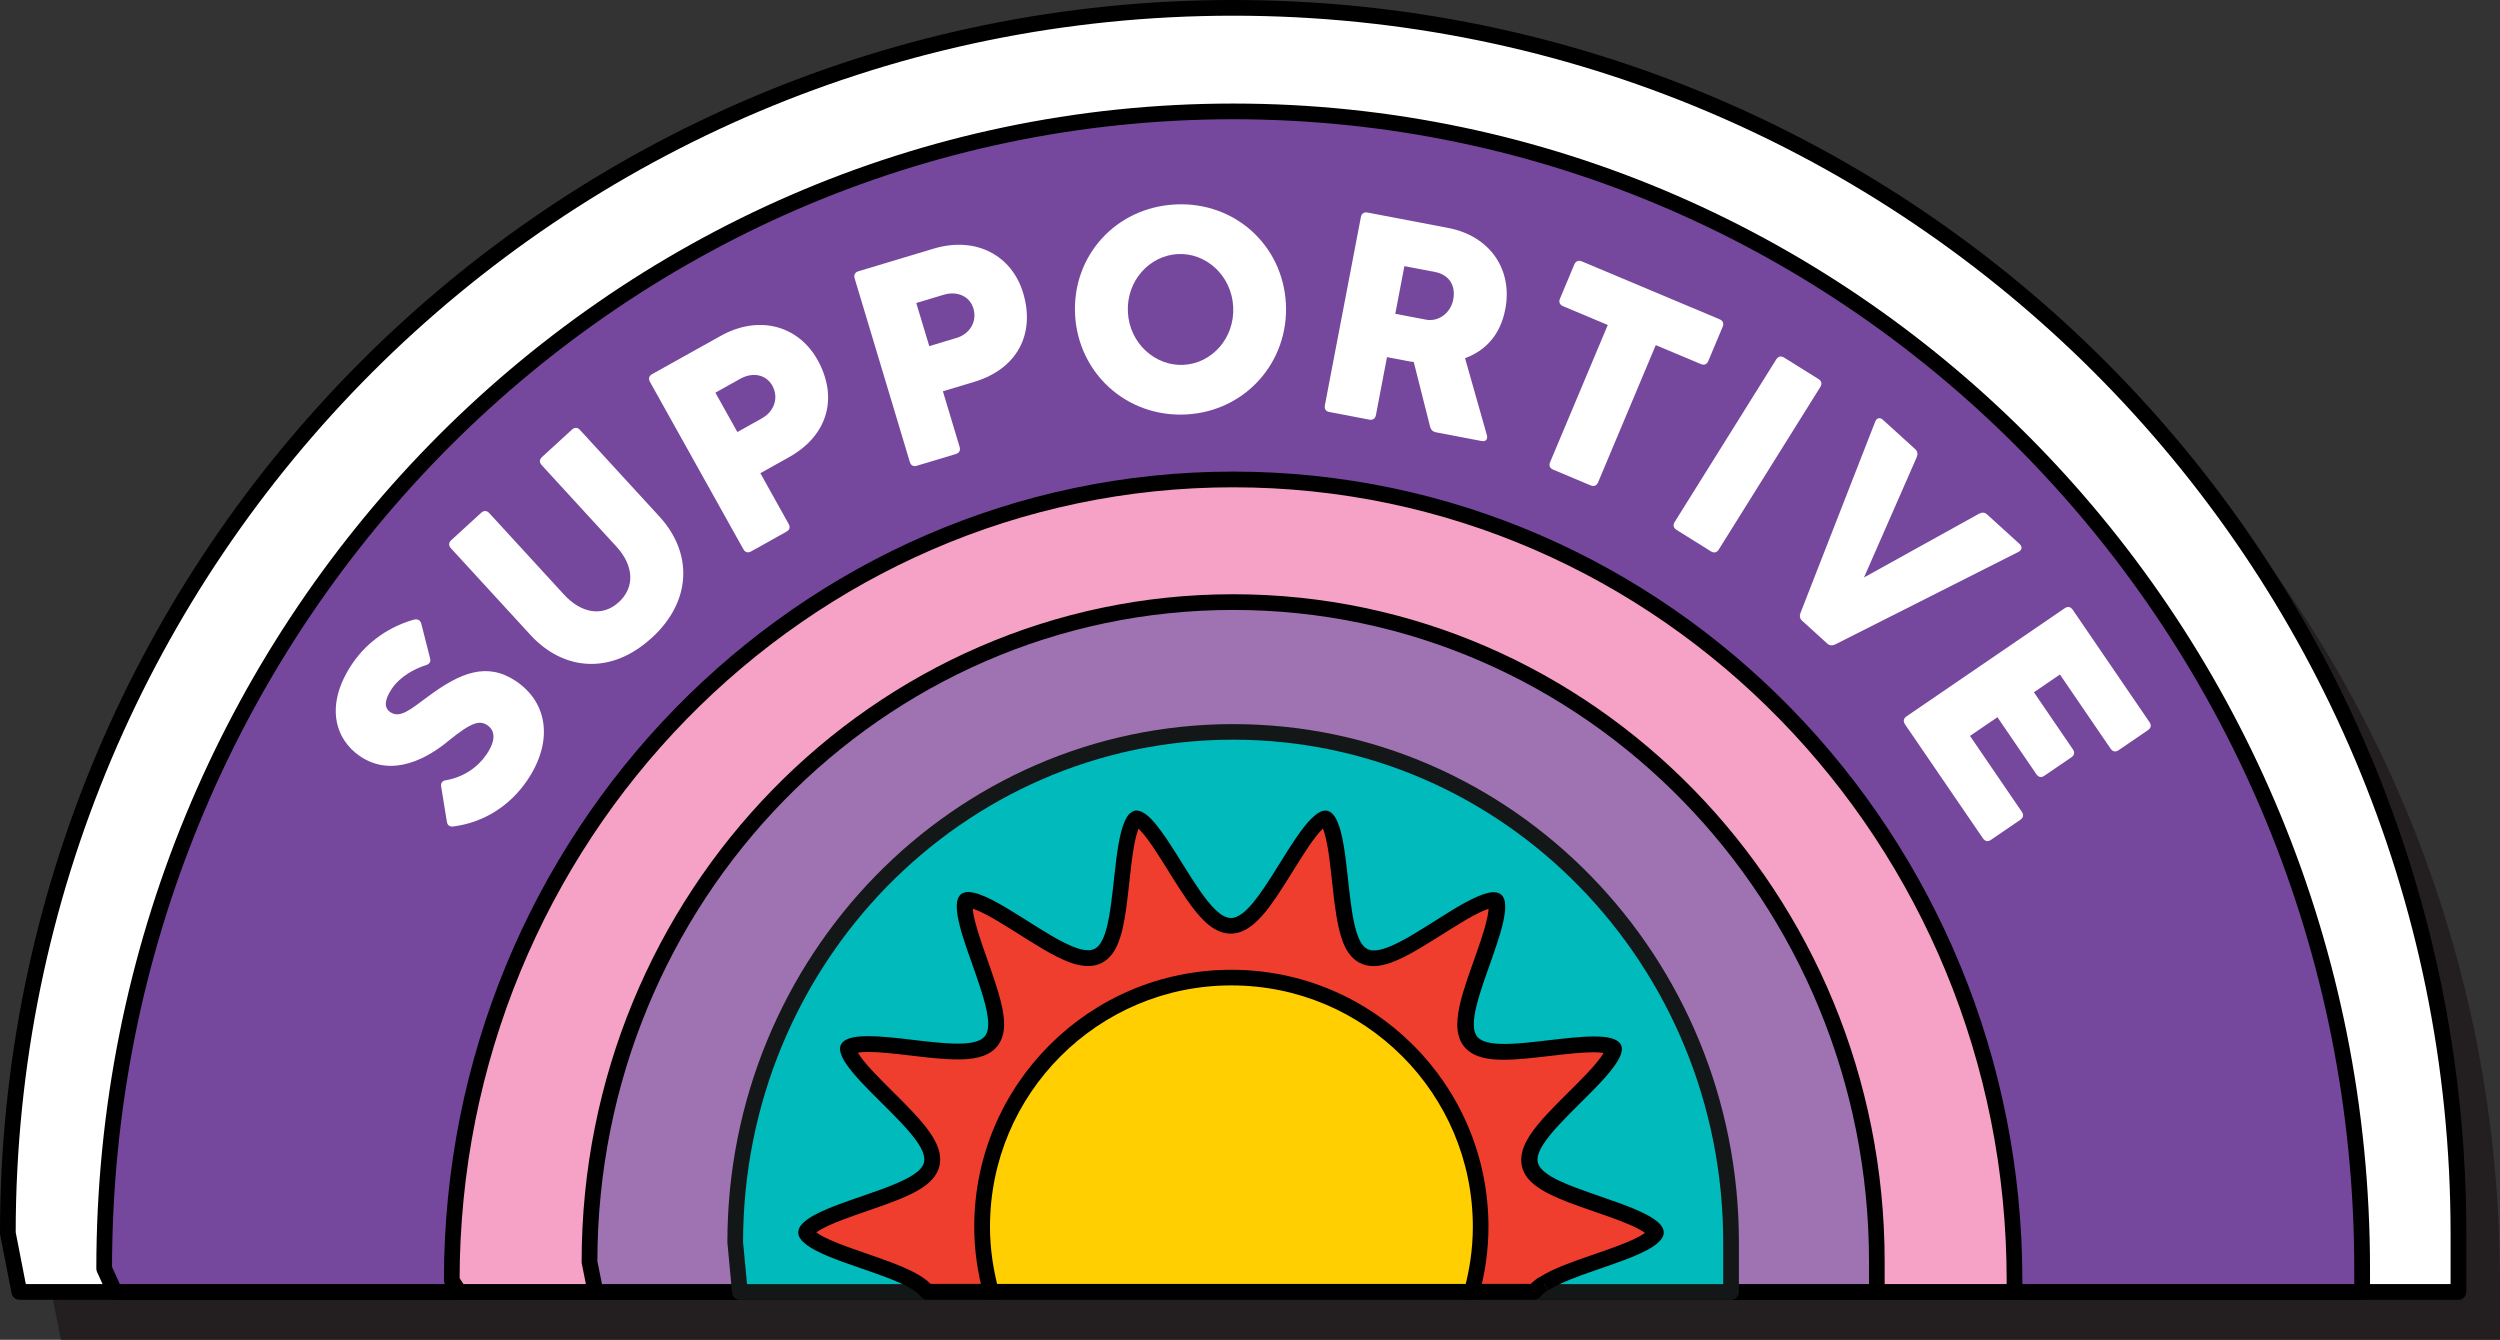
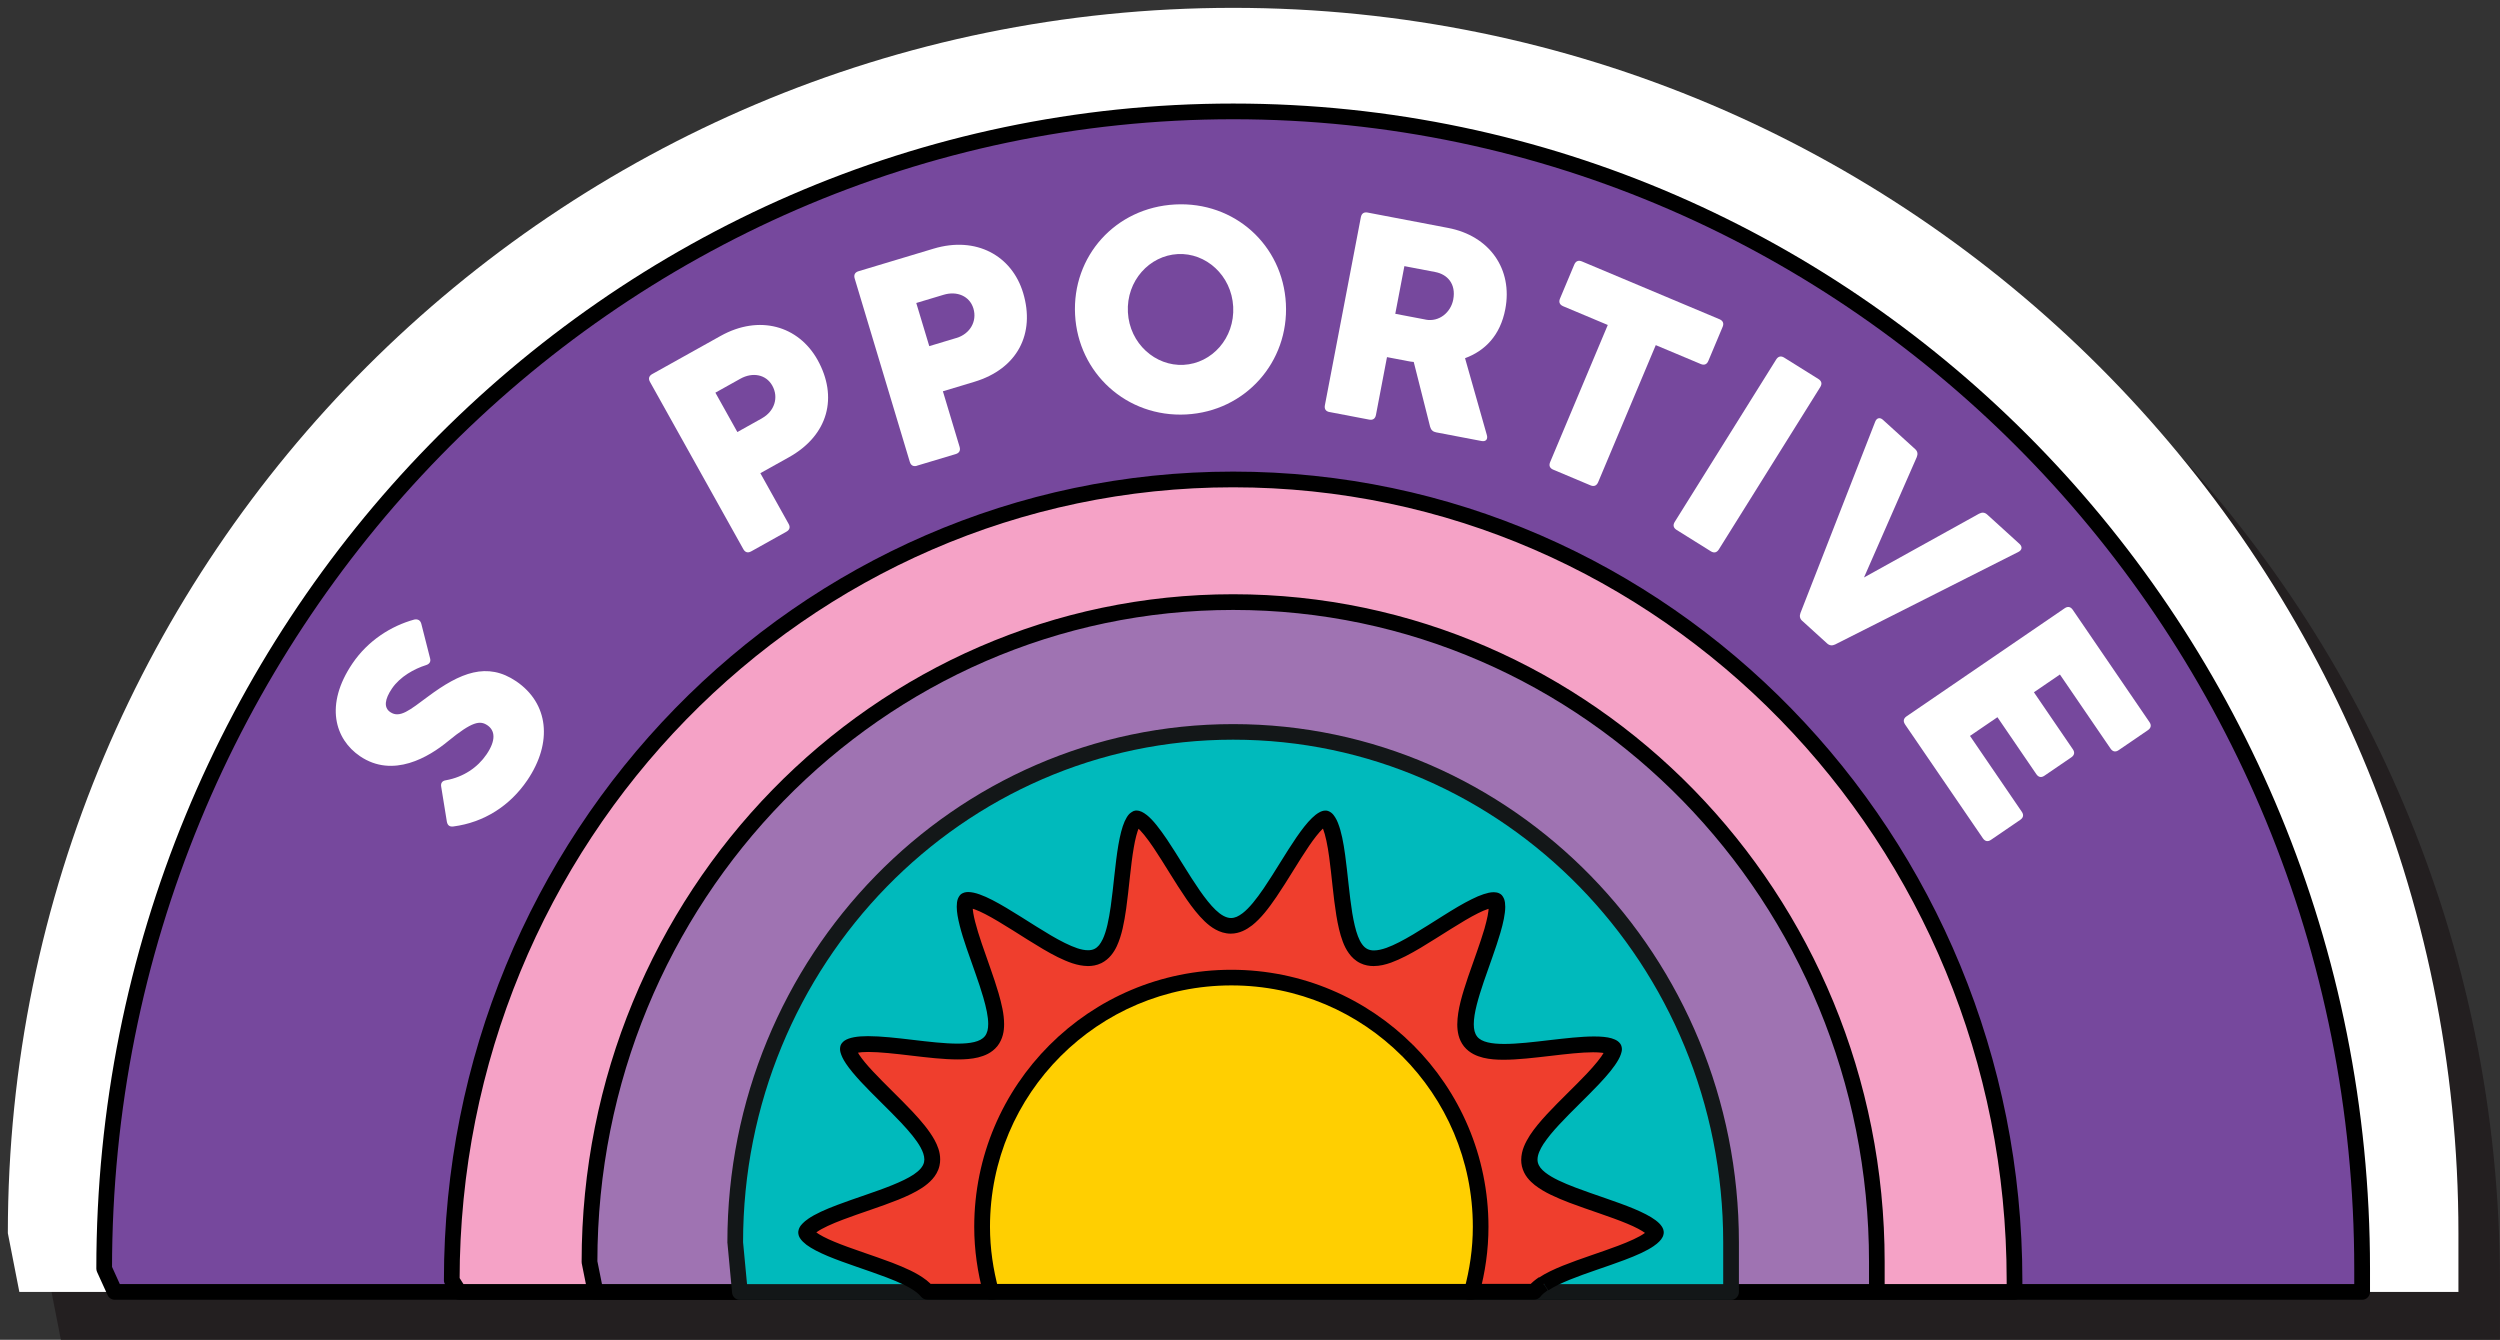
<svg xmlns="http://www.w3.org/2000/svg" id="Layer_2" data-name="Layer 2" viewBox="0 0 398.11 213.35">
  <rect x="0" y="0" width="398.11" height="213.35" fill="#333333" stroke="none" />
  <defs>
    <style>
      .cls-1 {
        fill: #231f20;
      }

      .cls-2 {
        fill: #131718;
      }

      .cls-3 {
        fill: #ef3e2d;
      }

      .cls-4 {
        fill: #fff;
      }

      .cls-5 {
        fill: #00babc;
      }

      .cls-6 {
        fill: #f5a2c6;
      }

      .cls-7 {
        fill: #ffcf01;
      }

      .cls-8 {
        fill: #76489d;
      }

      .cls-9 {
        fill: #9f73b2;
      }
    </style>
  </defs>
  <g id="Layer_1-2" data-name="Layer 1">
    <g>
      <path class="cls-1" d="M7.86,203.98C7.86,96.22,95.22,8.86,202.98,8.86s195.12,87.36,195.12,195.12v9.36H9.69l-1.83-9.36Z" />
      <path class="cls-4" d="M1.25,196.37C1.25,88.61,88.61,1.25,196.37,1.25s195.12,87.36,195.12,195.12v9.36H3.08l-1.83-9.36Z" />
-       <path d="M1.25,196.37h1.25c0-53.54,21.7-102,56.78-137.09C94.37,24.2,142.83,2.5,196.37,2.5c53.54,0,102,21.7,137.09,56.78,35.09,35.09,56.78,83.55,56.78,137.09v8.11H4.11l-1.63-8.35-1.23.24h1.25-1.25l-1.23.24,1.83,9.36c.11.59.63,1.01,1.23,1.01h388.42c.33,0,.65-.13.88-.37.23-.23.37-.55.37-.88v-9.36C392.75,87.92,304.83,0,196.37,0,87.92,0,0,87.92,0,196.37l.02.24,1.23-.24Z" />
      <path class="cls-8" d="M16.59,202.02C16.59,100.25,97.08,17.75,196.37,17.75s179.78,82.5,179.78,184.27v3.71H18.28l-1.69-3.71Z" />
      <path d="M16.59,202.02h1.25c0-50.55,19.99-96.31,52.3-129.43,32.32-33.12,76.94-53.59,126.23-53.6,49.3,0,93.92,20.48,126.23,53.6,32.31,33.12,52.3,78.88,52.3,129.43v2.46H19.08l-1.35-2.98-1.14.52h1.25-1.25l-1.14.52,1.69,3.71c.2.45.65.73,1.14.73h357.88c.33,0,.65-.13.88-.37.23-.23.37-.55.37-.88v-3.71c0-51.22-20.26-97.6-53.01-131.18-32.75-33.57-78.02-54.35-128.02-54.35-50,0-95.27,20.78-128.02,54.35C35.6,104.42,15.34,150.8,15.34,202.02c0,.17.04.36.11.52l1.14-.52Z" />
      <path class="cls-4" d="M83.97,124.25c4.1-6.06,3.37-12.27-1.77-15.76-4.61-3.12-8.88-1.41-14.04,2.43-2.9,2.15-4.49,3.51-6.01,2.48-1.07-.72-.89-2.05.27-3.76,1.29-1.9,3.57-3.14,5.41-3.72.56-.17.82-.55.65-1.12l-1.38-5.43c-.15-.6-.56-.82-1.13-.71-3.68,1.01-7.37,3.34-9.85,7-4.46,6.59-2.78,12.06,1.22,14.77,5.26,3.56,10.98.11,14.01-2.4,3.86-3.16,5.09-3.33,6.27-2.53,1.22.83,1.39,2.38-.14,4.63-1.42,2.09-3.68,3.62-6.46,4.12-.61.08-.87.47-.76,1.04l.9,5.56c.11.58.43.84,1.04.76,4.88-.64,9.01-3.29,11.77-7.36Z" />
-       <path class="cls-4" d="M103.77,101.6c6.54-6,6.45-13.66,1.26-19.32l-12.66-13.8c-.4-.44-.86-.46-1.3-.06l-4.75,4.35c-.44.4-.46.86-.06,1.3l11.88,12.95c2.83,3.08,2.98,6.51.4,8.87-2.54,2.33-5.91,1.86-8.74-1.22l-11.88-12.95c-.4-.44-.86-.46-1.3-.06l-4.75,4.35c-.44.4-.46.86-.06,1.3l12.66,13.8c5.19,5.66,12.78,6.45,19.29.48Z" />
      <path class="cls-4" d="M121.36,66.6l-3.94,2.2-3.5-6.27,3.98-2.22c1.93-1.08,4.09-.7,5.09,1.11,1.05,1.89.33,4.08-1.64,5.18ZM119.61,87.81l5.62-3.14c.52-.29.65-.73.35-1.25l-4.5-8.07,4.54-2.53c6.34-3.54,7.84-9.64,4.57-15.51-3.03-5.42-9.27-7.26-15.45-3.81l-10.88,6.07c-.52.29-.65.73-.35,1.25l14.86,26.63c.29.52.73.65,1.25.35Z" />
      <path class="cls-4" d="M152.3,53.82l-4.32,1.3-2.07-6.87,4.36-1.31c2.12-.64,4.14.2,4.74,2.18.62,2.07-.56,4.06-2.72,4.71ZM146.02,74.16l6.17-1.85c.57-.17.79-.57.62-1.15l-2.66-8.85,4.98-1.5c6.96-2.09,9.73-7.73,7.8-14.16-1.79-5.95-7.49-9.09-14.27-7.05l-11.94,3.59c-.57.17-.79.57-.62,1.15l8.78,29.21c.17.57.57.79,1.15.62Z" />
      <path class="cls-4" d="M188.48,58.1c-4.46.24-8.61-3.37-8.87-8.38-.26-5.01,3.44-9.02,7.94-9.26,4.46-.24,8.56,3.37,8.83,8.38.26,5.01-3.39,9.02-7.89,9.26ZM188.89,66c9.46-.5,16.37-8.37,15.88-17.65-.49-9.32-8.18-16.29-17.64-15.79-9.51.5-16.42,8.24-15.93,17.56.49,9.28,8.19,16.38,17.7,15.88Z" />
      <path class="cls-4" d="M227.02,50.89l-4.83-.92,1.45-7.59,4.92.94c1.9.36,3.34,1.86,2.86,4.39-.39,2.03-2.23,3.6-4.4,3.19ZM211.7,65.61l6.33,1.21c.59.11.96-.14,1.08-.73l1.76-9.22,3.3.63c.32.06.63.12.96.14l2.61,10.33c.14.5.46.79.96.88l7.23,1.38c.68.13,1.04-.27.84-.96l-3.47-12.23c3.17-1.17,5.61-3.61,6.41-7.81,1.22-6.37-2.5-11.67-9.09-12.93l-12.83-2.45c-.59-.11-.96.14-1.08.73l-5.73,29.96c-.11.59.14.96.73,1.08Z" />
      <path class="cls-4" d="M247.34,74.79l5.94,2.5c.55.23.97.06,1.21-.49l9.18-21.84,7.17,3.01c.55.23.97.06,1.2-.49l2.28-5.43c.23-.55.06-.97-.49-1.21l-21.92-9.21c-.55-.23-.97-.06-1.21.49l-2.28,5.43c-.23.55-.06.97.49,1.21l7.12,2.99-9.18,21.84c-.23.55-.06.97.49,1.2Z" />
      <path class="cls-4" d="M266.98,84.38l5.46,3.41c.51.32.95.21,1.27-.29l16.16-25.87c.32-.51.21-.95-.29-1.27l-5.46-3.41c-.51-.32-.95-.21-1.27.29l-16.16,25.87c-.32.51-.21.95.29,1.27Z" />
      <path class="cls-4" d="M287,98.87l3.95,3.59c.41.37.83.38,1.28.17l29.19-14.74c.57-.29.68-.81.17-1.28l-5.14-4.67c-.41-.37-.83-.38-1.31-.13l-18.31,10.15,8.4-19.16c.2-.5.15-.92-.26-1.29l-5.14-4.67c-.48-.43-.99-.28-1.22.32l-11.9,30.46c-.17.46-.12.89.29,1.26Z" />
      <path class="cls-4" d="M303.36,115.35l12.41,18.15c.34.49.79.58,1.28.24l4.67-3.19c.49-.34.58-.79.24-1.28l-8.25-12.08,4.37-2.98,6.2,9.08c.34.49.79.58,1.28.24l4.29-2.93c.49-.34.58-.79.24-1.28l-6.2-9.08,4.14-2.83,8.07,11.81c.34.49.79.58,1.28.24l4.67-3.19c.49-.34.58-.79.24-1.28l-12.22-17.89c-.34-.49-.79-.58-1.28-.24l-25.18,17.21c-.49.34-.58.79-.24,1.28Z" />
      <path class="cls-6" d="M71.94,203.89c0-70.44,55.71-127.54,124.43-127.54s124.43,57.1,124.43,127.54v1.84H73.11l-1.17-1.84Z" />
      <path d="M71.94,203.89h1.25c0-34.89,13.79-66.46,36.09-89.31,22.3-22.85,53.08-36.98,87.09-36.98,34.01,0,64.79,14.12,87.09,36.98,22.3,22.85,36.09,54.42,36.09,89.31v.59H73.8s-.8-1.26-.8-1.26l-1.06.67h1.25-1.25l-1.06.67,1.17,1.84c.23.36.63.58,1.06.58h247.69c.33,0,.65-.13.88-.37.23-.23.37-.55.37-.88v-1.84c0-35.55-14.06-67.75-36.8-91.06-22.74-23.31-54.17-37.73-88.88-37.73-34.71,0-66.14,14.43-88.88,37.73-22.74,23.31-36.8,55.5-36.8,91.06,0,.24.07.47.19.67l1.06-.67Z" />
      <path class="cls-9" d="M93.88,200.94c0-58.02,45.89-105.06,102.5-105.06s102.5,47.04,102.5,105.06v4.79H94.84l-.96-4.79Z" />
      <path d="M93.88,200.94h1.25c0-28.68,11.34-54.63,29.67-73.42,18.33-18.79,43.63-30.39,71.58-30.39,27.95,0,53.25,11.61,71.58,30.39,18.33,18.79,29.67,44.74,29.67,73.42v3.54H95.86l-.76-3.79-1.23.25h1.25-1.25l-1.23.25.96,4.79c.12.58.63,1,1.23,1h204.04c.33,0,.65-.13.88-.37.23-.23.37-.55.37-.88v-4.79c0-29.34-11.61-55.92-30.38-75.16-18.77-19.24-44.72-31.15-73.37-31.15-28.65,0-54.6,11.91-73.37,31.15-18.77,19.24-30.38,45.82-30.38,75.16l.02.25,1.23-.25Z" />
      <path class="cls-5" d="M117.08,197.82c0-44.89,35.5-81.27,79.29-81.27s79.29,36.39,79.29,81.27v7.92H117.83l-.74-7.92Z" />
      <path class="cls-2" d="M117.08,197.82h1.25c0-22.11,8.74-42.11,22.87-56.6,14.13-14.48,33.63-23.43,55.17-23.43,21.55,0,41.04,8.95,55.17,23.43,14.13,14.48,22.87,34.49,22.87,56.6v6.67H118.96l-.64-6.78-1.24.12h1.25-1.25l-1.24.12.74,7.92c.06.64.6,1.13,1.24,1.13h157.84c.33,0,.65-.13.88-.37.23-.23.37-.55.37-.88v-7.92c0-22.78-9.01-43.41-23.58-58.34-14.57-14.93-34.72-24.18-56.96-24.18-22.25,0-42.4,9.25-56.96,24.18-14.57,14.93-23.58,35.57-23.58,58.34v.12s1.25-.12,1.25-.12Z" />
      <path class="cls-3" d="M245.88,204.44c1.01-.67,2.24-1.25,3.61-1.8,2.73-1.1,6.01-2.11,8.77-3.16,1.84-.69,3.45-1.42,4.42-2.09.56-.38.88-.74.97-.93l.05-.18s0-.11-.12-.29c-.11-.17-.34-.41-.69-.67-.69-.53-1.83-1.11-3.17-1.66-2.69-1.13-6.22-2.2-9.25-3.36-2.02-.78-3.82-1.56-5.14-2.58-.74-.59-1.4-1.29-1.65-2.32-.06-.24-.08-.49-.08-.73.02-1.2.53-2.21,1.2-3.25.68-1.03,1.57-2.08,2.57-3.17,2-2.16,4.44-4.43,6.38-6.49,1.29-1.36,2.36-2.65,2.88-3.61.31-.54.41-.96.4-1.12l-.02-.11-.13-.13c-.1-.07-.29-.17-.57-.25-.55-.16-1.43-.26-2.48-.25-1.94,0-4.45.29-6.98.59-2.54.3-5.1.6-7.29.6-1.06,0-2.04-.07-2.93-.28-.88-.22-1.74-.58-2.37-1.36-.65-.83-.8-1.79-.8-2.73.02-2.07.77-4.53,1.66-7.17.89-2.62,1.94-5.39,2.62-7.72.46-1.55.73-2.92.73-3.81,0-.37-.05-.64-.1-.8l-.11-.2s-.08-.07-.36-.07c-.53-.02-1.66.33-2.97.99-1.32.65-2.85,1.57-4.43,2.56-3.18,1.98-6.5,4.23-9.28,5.23-.81.28-1.58.48-2.38.48-.52,0-1.06-.09-1.57-.33-.58-.28-1.01-.71-1.35-1.18-.34-.47-.6-1-.81-1.57-.43-1.14-.72-2.47-.96-3.93-.47-2.91-.73-6.33-1.13-9.26-.26-1.95-.61-3.68-1.05-4.77-.24-.63-.52-1.02-.68-1.14l-.15-.09h-.03s-.17.01-.4.14c-.23.13-.53.36-.87.69-.68.65-1.47,1.68-2.29,2.88-1.65,2.41-3.44,5.52-5.21,8.12-1.19,1.74-2.35,3.25-3.64,4.27-.74.57-1.58,1.02-2.61,1.03-.67,0-1.27-.21-1.81-.5-.54-.29-1.02-.68-1.49-1.12-.93-.89-1.81-2.03-2.71-3.31-1.77-2.55-3.56-5.67-5.23-8.14-1.1-1.64-2.18-3-2.98-3.63-.46-.37-.77-.44-.81-.43h-.03s-.24.18-.24.18c-.14.15-.32.42-.49.82-.35.79-.67,2.02-.91,3.46-.5,2.88-.76,6.56-1.21,9.77-.31,2.15-.68,4.08-1.38,5.59-.41.85-.96,1.66-1.9,2.12-.51.25-1.05.33-1.57.33-1.39-.02-2.75-.56-4.24-1.28-1.48-.73-3.07-1.7-4.68-2.7-3.19-2.01-6.53-4.2-8.72-4.97-.61-.22-1.12-.32-1.42-.32-.28,0-.34.06-.36.07l-.11.2c-.05.15-.1.43-.1.8-.02,1.34.64,3.72,1.51,6.26.87,2.56,1.93,5.34,2.66,7.84.48,1.67.83,3.21.84,4.6,0,.95-.16,1.91-.8,2.73-.63.78-1.49,1.14-2.37,1.36-.89.21-1.87.28-2.93.28-2.19,0-4.75-.31-7.29-.6-2.53-.3-5.04-.59-6.98-.58-.79,0-1.47.05-2.01.15-.53.09-.89.25-1.04.36l-.13.13-.02.11c-.02.2.19.86.73,1.66.53.8,1.33,1.76,2.28,2.78,1.89,2.04,4.33,4.31,6.36,6.47,1.36,1.45,2.54,2.84,3.3,4.22.43.79.74,1.6.75,2.51,0,.24-.02.48-.08.73-.14.62-.47,1.14-.85,1.58-.38.43-.84.8-1.34,1.14-1.01.67-2.24,1.25-3.61,1.8-2.73,1.1-6.01,2.11-8.77,3.16-1.84.69-3.45,1.42-4.42,2.09-.56.38-.88.74-.97.93l-.05.18s0,.11.12.29c.11.17.34.41.69.67.69.53,1.83,1.11,3.17,1.67,2.69,1.13,6.22,2.2,9.25,3.36,2.02.78,3.82,1.56,5.14,2.58.33.26.64.56.91.88h10.48c-.75-3.03-1.2-6.18-1.2-9.44,0-21.57,17.49-39.06,39.06-39.06,21.57,0,39.06,17.49,39.06,39.06,0,3.26-.44,6.41-1.2,9.44h10.48l.1-.14c.38-.43.84-.8,1.34-1.14Z" />
      <path d="M245.88,204.44l.69,1.04c.89-.6,2.06-1.14,3.39-1.69,2.65-1.08,5.92-2.08,8.74-3.15h0c1.89-.71,3.54-1.44,4.69-2.24l-.71-1.03.7,1.03c.34-.23.62-.46.84-.69.23-.23.39-.42.55-.74l.07-.17.05-.18c.04-.14.06-.29.05-.43,0-.01-.02-.26-.08-.43-.06-.18-.15-.33-.24-.47h0c-.24-.36-.55-.65-.98-.98h0c-.86-.64-2.04-1.23-3.44-1.82h0c-2.79-1.16-6.32-2.24-9.29-3.37h0c-2-.76-3.7-1.52-4.82-2.4l-.77.99.78-.98c-.32-.25-.59-.51-.79-.77-.2-.27-.34-.53-.42-.86l-1.22.29,1.22-.28c-.03-.14-.05-.3-.05-.45h-1.25l1.25.02c0-.42.1-.81.27-1.24.17-.42.42-.87.73-1.36l-1.05-.67,1.05.69c.62-.94,1.46-1.95,2.44-3,1.95-2.11,4.39-4.38,6.37-6.48h0c1.33-1.41,2.43-2.72,3.07-3.87l-1.1-.6,1.09.62c.19-.33.32-.63.41-.9.05-.14.08-.26.11-.39.03-.13.05-.25.05-.42,0,0,0-.08-.02-.22h0s-.02-.1-.02-.1c-.04-.26-.17-.5-.35-.69l-.13-.13-.17-.14c-.27-.19-.56-.31-.94-.43h.01c-.76-.22-1.68-.3-2.79-.3h-.06s.02,1.25.02,1.25v-1.25h-.02c-2.05,0-4.58.3-7.11.59-2.54.3-5.07.6-7.15.6h0c-1.01,0-1.9-.07-2.64-.25h0c-.38-.09-.71-.21-.99-.36-.28-.15-.51-.33-.71-.58l-.97.79.99-.77c-.21-.27-.33-.54-.42-.87-.08-.32-.12-.7-.12-1.11h-1.25s1.25.02,1.25.02c0-1.78.71-4.16,1.59-6.78h0c.88-2.59,1.94-5.36,2.64-7.77h0c.23-.79.43-1.55.56-2.24.13-.69.22-1.32.22-1.89v-.03c0-.48-.05-.85-.17-1.21l-.09-.2-.11-.2c-.09-.17-.23-.31-.38-.42l-.61.89.62-.88h-.01s-.61.88-.61.88l.62-.88h-.01s-.22-.13-.22-.13c-.28-.13-.54-.16-.83-.17l-.02,1.25.05-1.25h-.09c-.52,0-1,.13-1.58.31-.58.19-1.22.46-1.91.81h0c-1.39.68-2.94,1.62-4.53,2.62h0c-3.2,2-6.5,4.21-9.04,5.12h0c-.74.26-1.37.4-1.97.41h0c-.38,0-.72-.06-1.03-.21h0c-.34-.16-.63-.43-.88-.78-.26-.36-.47-.78-.66-1.28h0c-.38-1-.66-2.26-.9-3.68-.46-2.83-.72-6.24-1.13-9.23h0c-.27-1.99-.61-3.77-1.13-5.07l-1.16.46,1.17-.45c-.15-.38-.31-.71-.48-.97-.08-.13-.17-.25-.26-.37-.09-.11-.19-.22-.33-.33l-.14-.1-.15-.09c-.16-.09-.33-.15-.52-.17h-.03s-.12,0-.12,0c-.19,0-.34.03-.5.08-.16.05-.33.12-.51.23h0c-.37.21-.73.49-1.13.88h0c-.79.76-1.6,1.82-2.46,3.06h0c-1.7,2.47-3.48,5.58-5.21,8.12h0c-1.17,1.71-2.28,3.13-3.38,3.98l.77.98-.76-.99c-.32.24-.63.44-.93.57-.31.13-.6.2-.93.2v1.25s.01-1.25.01-1.25c-.4,0-.8-.13-1.21-.35-.41-.22-.81-.53-1.23-.93h0c-.83-.79-1.67-1.87-2.54-3.11-1.73-2.49-3.51-5.59-5.21-8.12h0c-.57-.84-1.13-1.62-1.67-2.29-.54-.67-1.05-1.21-1.58-1.63l-.77.99.79-.97c-.29-.23-.55-.39-.8-.51-.12-.06-.24-.1-.36-.13-.13-.03-.23-.06-.44-.07h-.12s-.03,0-.03,0c-.22.02-.43.1-.61.23l-.24.17-.18.15c-.29.31-.5.68-.73,1.17h0c-.43.97-.74,2.26-1,3.75h0c-.51,2.97-.77,6.65-1.22,9.8h0c-.3,2.11-.67,3.94-1.28,5.24l1.13.53-1.13-.54c-.18.37-.37.69-.58.95-.22.26-.45.45-.75.6l.56,1.12-.54-1.13c-.3.15-.65.21-1.03.21v1.25l.02-1.25c-1.07,0-2.26-.45-3.71-1.16h0c-1.41-.69-2.97-1.64-4.57-2.64h0c-1.59-1-3.23-2.05-4.76-2.96-1.54-.91-2.96-1.68-4.21-2.12h.01c-.71-.25-1.29-.38-1.84-.39h-.02c-.21,0-.4.02-.61.08-.1.03-.21.07-.3.12l-.12.07-.03.02.56.8-.55-.81h-.02s.56.81.56.81l-.55-.81c-.16.11-.29.25-.39.42l-.11.2-.09.2c-.12.36-.17.72-.17,1.21v.05c0,.87.19,1.85.47,2.98.28,1.12.67,2.36,1.11,3.64h0c.88,2.59,1.94,5.35,2.64,7.78h0c.47,1.63.79,3.07.79,4.25h0c0,.4-.04.77-.12,1.09-.09.32-.21.6-.42.87l.98.77-.97-.79c-.2.25-.43.42-.71.58-.28.15-.62.27-.99.36h0c-.75.18-1.63.25-2.64.25h0c-2.08,0-4.61-.3-7.15-.6-2.53-.3-5.05-.59-7.1-.59h-.06s.04,1.25.04,1.25v-1.25h-.02c-.83,0-1.57.05-2.21.17h0c-.33.06-.62.14-.87.23-.25.1-.46.18-.69.35l-.15.13-.13.13c-.18.19-.31.43-.35.68l-.02.11v.06c-.02.11-.02.16-.02.17,0,.24.04.4.08.57.14.5.4,1.08.86,1.76l1.03-.7-1.04.69c.6.9,1.44,1.89,2.41,2.94,1.94,2.08,4.37,4.35,6.37,6.47h0c1.33,1.42,2.46,2.75,3.12,3.96h0c.38.7.59,1.3.6,1.92h0c0,.14-.02.3-.05.44-.08.37-.28.7-.56,1.03h0c-.29.33-.65.62-1.1.93h0c-.89.59-2.06,1.14-3.39,1.68-2.65,1.08-5.92,2.08-8.74,3.15h0c-1.89.71-3.54,1.44-4.69,2.24l.71,1.03-.7-1.03c-.34.23-.62.46-.84.69-.23.23-.39.42-.55.74l-.07.17-.05.18c-.04.14-.06.28-.05.43,0,.02.02.27.08.44.06.18.14.33.24.47h0c.24.36.55.65.98.99h0c.86.64,2.04,1.23,3.44,1.82h0c2.79,1.16,6.32,2.24,9.29,3.37h0c2,.76,3.7,1.52,4.82,2.4l.77-.99-.78.98c.27.22.52.45.72.7.24.29.59.46.97.46h10.48c.38,0,.75-.18.98-.48s.32-.7.23-1.07c-.73-2.94-1.16-5.99-1.16-9.14,0-20.88,16.93-37.81,37.81-37.81,20.88,0,37.81,16.93,37.81,37.81,0,3.15-.43,6.2-1.16,9.14-.09.37,0,.77.23,1.07s.6.48.98.48h10.48c.4,0,.78-.2,1.02-.52l.1-.14-1.02-.73.94.83c.29-.33.65-.63,1.1-.93h0s-.69-1.04-.69-1.04l-.7-1.04c-.56.38-1.1.8-1.58,1.34l-.08.1-.1.14,1.02.73v-1.25h-10.48v1.25l1.21.3c.78-3.11,1.23-6.37,1.23-9.75,0-22.27-18.05-40.31-40.31-40.31-22.27,0-40.31,18.05-40.31,40.31,0,3.38.46,6.63,1.23,9.75l1.21-.3v-1.25h-10.48v1.25l.97-.79c-.33-.41-.71-.76-1.1-1.07h-.01c-1.51-1.17-3.4-1.97-5.45-2.77h0c-3.08-1.17-6.61-2.25-9.21-3.34h0c-1.29-.53-2.36-1.1-2.89-1.51h0c-.13-.1-.23-.19-.3-.26l-.08-.08-.02-.02h0s-.05.03-.05.03l.05-.03h0s-.05.03-.05.03l.05-.03h0s0,0,0,0l-.51.3.57-.17c-.03-.09-.05-.14-.05-.14l-.51.3.57-.17-.92.27.95-.12-.03-.15-.92.27.95-.12-.94.12.95-.07v-.06s-.95.12-.95.12l.95-.07-.77.05.77-.04h0s-.77.04-.77.04l.77-.04h0s-1.25.06-1.25.06l1.19.37.05-.18-1.19-.37,1.13.54-.5-.24.46.3.03-.06-.5-.24.46.3h0c.03-.05.24-.27.57-.49h.01c.79-.57,2.36-1.29,4.15-1.96h0c2.71-1.03,5.99-2.04,8.8-3.17,1.4-.57,2.7-1.17,3.83-1.92h0c.56-.38,1.1-.81,1.58-1.35h0c.48-.54.93-1.24,1.13-2.13.08-.34.11-.68.11-1.01h0c0-1.21-.43-2.23-.9-3.1h0c-.86-1.55-2.1-3-3.48-4.48h0c-2.08-2.21-4.51-4.48-6.36-6.47-.92-.98-1.69-1.91-2.15-2.61h0c-.21-.33-.36-.61-.44-.81-.04-.1-.07-.18-.08-.21v-.02s0,0,0,0l-.56.1h.57s0-.1,0-.1l-.56.1h.57s-.67,0-.67,0l.67.02v-.02s-.67,0-.67,0l.67.02-1.09-.03,1.09.12v-.09s-1.09-.03-1.09-.03l1.09.12-1.24-.14,1.23.2.02-.11-1.23-.2.89.88.13-.13-.89-.88.74,1.01-.27-.37.23.4.04-.03-.27-.37.23.4-.04-.06.04.07h0s-.04-.07-.04-.07l.04.07s.24-.11.56-.16h0c.41-.08,1.04-.13,1.76-.13h.06s-.03-.87-.03-.87v.87s.03,0,.03,0l-.03-.87v.87s0-.24,0-.24v.24h0v-.24s0,.24,0,.24c1.81,0,4.29.28,6.81.58,2.54.3,5.14.61,7.44.61h0c1.12,0,2.19-.07,3.22-.32h0c.5-.13,1.04-.3,1.57-.58.53-.28,1.05-.67,1.48-1.2l.02-.02c.44-.56.71-1.18.87-1.78.16-.6.2-1.18.2-1.72h0c0-1.61-.4-3.24-.89-4.95h0c-.75-2.57-1.82-5.36-2.67-7.89h0c-.42-1.24-.79-2.43-1.05-3.45-.26-1.02-.4-1.88-.39-2.37v-.05c0-.13,0-.24.02-.31v-.07s0,0,0,0h0s0,0,0,0h-.01s0,0,0,0l-1.18-.41,1.09.61.11-.2-1.09-.61.7,1.04.02-.02-.6-.85.46.93.14-.08-.6-.85.46.93-.37-.76.16.84s.12-.03.22-.08l-.37-.76.16.84-.05-.27.02.27h.03s-.05-.27-.05-.27l.02.27h.04s-.02-1.25-.02-1.25v1.25c.07,0,.49.05.99.24h.01c.94.33,2.28,1.04,3.76,1.92,1.48.88,3.11,1.92,4.71,2.93h0c1.62,1.01,3.23,2,4.79,2.77h0c1.54.74,3.05,1.38,4.77,1.41h.02c.66,0,1.4-.11,2.11-.46h.01c.64-.32,1.16-.77,1.55-1.24.4-.48.69-.98.92-1.47h0c.81-1.75,1.17-3.77,1.49-5.96h0c.46-3.27.72-6.95,1.21-9.73h0c.23-1.37.54-2.55.82-3.16h0c.07-.16.13-.28.18-.36l.06-.09.02-.02h0s-.91-.86-.91-.86l.74,1.01.24-.17-.74-1.01.12,1.24h.03s-.12-1.25-.12-1.25v1.25-.87l-.24.84s.07.03.24.03v-.87l-.24.84.08-.29-.1.28h.02s.08-.28.08-.28l-.1.28h.01s.13.07.27.19h.02c.28.23.71.67,1.18,1.25.47.58,1,1.3,1.53,2.1h0c1.63,2.42,3.42,5.54,5.23,8.16.91,1.31,1.84,2.51,2.87,3.5h0c.52.49,1.08.95,1.75,1.31.66.36,1.48.65,2.4.65h.01c.7,0,1.34-.17,1.89-.41.56-.24,1.04-.56,1.46-.88h.01c1.48-1.17,2.69-2.78,3.9-4.55h0c1.81-2.66,3.59-5.77,5.2-8.12h0c.79-1.16,1.56-2.14,2.13-2.69h0c.27-.27.52-.45.6-.49h0s.04-.02.04-.02l-.04-.1.04.1h0s-.04-.1-.04-.1l.04.1-.25-.72v.76c.16,0,.22-.03.25-.03l-.25-.72v.76-1.25l-.12,1.24h.03s.12-1.24.12-1.24l-.63,1.08.15.09.63-1.08-.77.98.36-.45-.41.4.06.05.36-.45-.41.4h0s0,0,0,0h0s0,0,0,0h0s.21.3.35.67h0c.36.91.72,2.6.97,4.49h0c.4,2.88.65,6.3,1.14,9.29.25,1.5.55,2.9,1.03,4.17h0c.24.64.54,1.26.97,1.85.42.59,1.01,1.18,1.82,1.57h0c.72.35,1.45.46,2.11.46h0c1,0,1.92-.24,2.79-.55h0c3.03-1.11,6.35-3.39,9.52-5.35h0c1.57-.98,3.07-1.89,4.32-2.51h0c.59-.3,1.13-.53,1.57-.67.42-.15.77-.2.8-.19v-.16.16s0,0,0,0v-.16.16s.02,0,.02,0h.03s0,0,0,0l.08-.68-.25.64c.1.04.16.05.17.05l.08-.68-.25.64.38-.96-.54.88.15.08.38-.96-.54.88.54-.89-.6.86.05.04.54-.89-.6.86.45-.64-.45.64h0s.45-.64.45-.64l-.45.64.02.02.71-1.03-1.09.61.11.2,1.09-.61-1.18.41h.01s-.01,0-.01,0h0s.01,0,.01,0h-.01s.03.19.03.39v.03c0,.32-.05.82-.17,1.41-.12.59-.29,1.28-.5,2.02h0c-.66,2.26-1.7,5.02-2.61,7.67h0c-.89,2.67-1.7,5.2-1.72,7.56v.02c0,.54.05,1.12.2,1.72.15.6.43,1.22.87,1.78l.02.02c.43.53.95.92,1.48,1.2.53.28,1.06.45,1.57.58h0c1.03.25,2.11.32,3.22.32h0c2.3,0,4.9-.32,7.44-.61,2.52-.3,5-.58,6.81-.58h.04s.02,0,.02,0c.95,0,1.74.1,2.08.2h.01s.18.07.18.07l.03.02.12-.22-.14.2h.02s.12-.2.12-.2l-.14.2.72-1.02-.88.88.13.13.88-.88-1.23.19.02.11h0s1.16-.18,1.16-.18l-1.18.05.02.15,1.16-.19-1.18.05,1.01-.04h-1.01s0,.04,0,.04l1.01-.04h-1.01s.63,0,.63,0l-.63-.08v.08s.63,0,.63,0l-.63-.08h.12s-.11,0-.11,0h0s.12.02.12.02l-.11-.02s-.07.27-.24.57v.02c-.42.76-1.45,2.03-2.7,3.35h0c-1.9,2.02-4.34,4.29-6.39,6.5-1.02,1.11-1.95,2.2-2.69,3.33h0c-.35.56-.69,1.14-.95,1.79-.26.64-.43,1.36-.44,2.13v.02c0,.32.03.66.11,1.01h0c.17.71.48,1.31.86,1.8.38.49.81.88,1.23,1.22h.01c1.51,1.17,3.4,1.97,5.45,2.77h0c3.08,1.17,6.61,2.25,9.21,3.34h0c1.29.53,2.36,1.1,2.89,1.51h0c.13.1.23.19.3.26l.08.08.02.02h0s.07-.04.07-.04l-.07.05h0s.07-.05.07-.05l-.07.05h0s0,0,0,0l.51-.31-.57.17c.03.09.06.14.06.14l.51-.31-.57.17.92-.27-.95.13.03.15.92-.27-.95.13.93-.12-.94.07v.05s.94-.12.94-.12l-.94.07.73-.05-.73.04h0s.73-.04.73-.04l-.73.04h0s1.25-.06,1.25-.06l-1.2-.37-.05.18,1.2.37-1.13-.54.49.23-.46-.29-.03.06.49.23-.46-.29h0c-.03.05-.24.27-.57.49h-.01c-.79.57-2.36,1.29-4.15,1.96h0c-2.71,1.03-5.99,2.04-8.8,3.17-1.4.57-2.71,1.17-3.83,1.92h0s.7,1.04.7,1.04Z" />
      <path class="cls-7" d="M224.15,167.3c-7.19-7.19-17.1-11.63-28.07-11.63-10.97,0-20.88,4.44-28.07,11.63-7.19,7.19-11.63,17.1-11.63,28.07,0,3.59.52,7.04,1.41,10.34h76.57c.89-3.3,1.41-6.76,1.41-10.34,0-10.97-4.44-20.88-11.63-28.07Z" />
      <path d="M224.15,167.3l.88-.88c-7.41-7.41-17.65-11.99-28.95-11.99-11.31,0-21.54,4.58-28.95,11.99s-11.99,17.65-11.99,28.95c0,3.71.54,7.27,1.45,10.67.15.55.64.92,1.21.92h76.57c.57,0,1.06-.38,1.21-.92.92-3.4,1.45-6.96,1.45-10.67,0-11.31-4.58-21.54-11.99-28.95l-.88.88-.88.88c6.96,6.97,11.26,16.56,11.26,27.18,0,3.47-.5,6.81-1.37,10.02l1.21.33v-1.25h-76.57v1.25l1.21-.33c-.86-3.21-1.37-6.55-1.37-10.02,0-10.63,4.3-20.22,11.26-27.18,6.97-6.96,16.56-11.26,27.18-11.26,10.63,0,20.22,4.3,27.18,11.26l.88-.88Z" />
    </g>
  </g>
</svg>